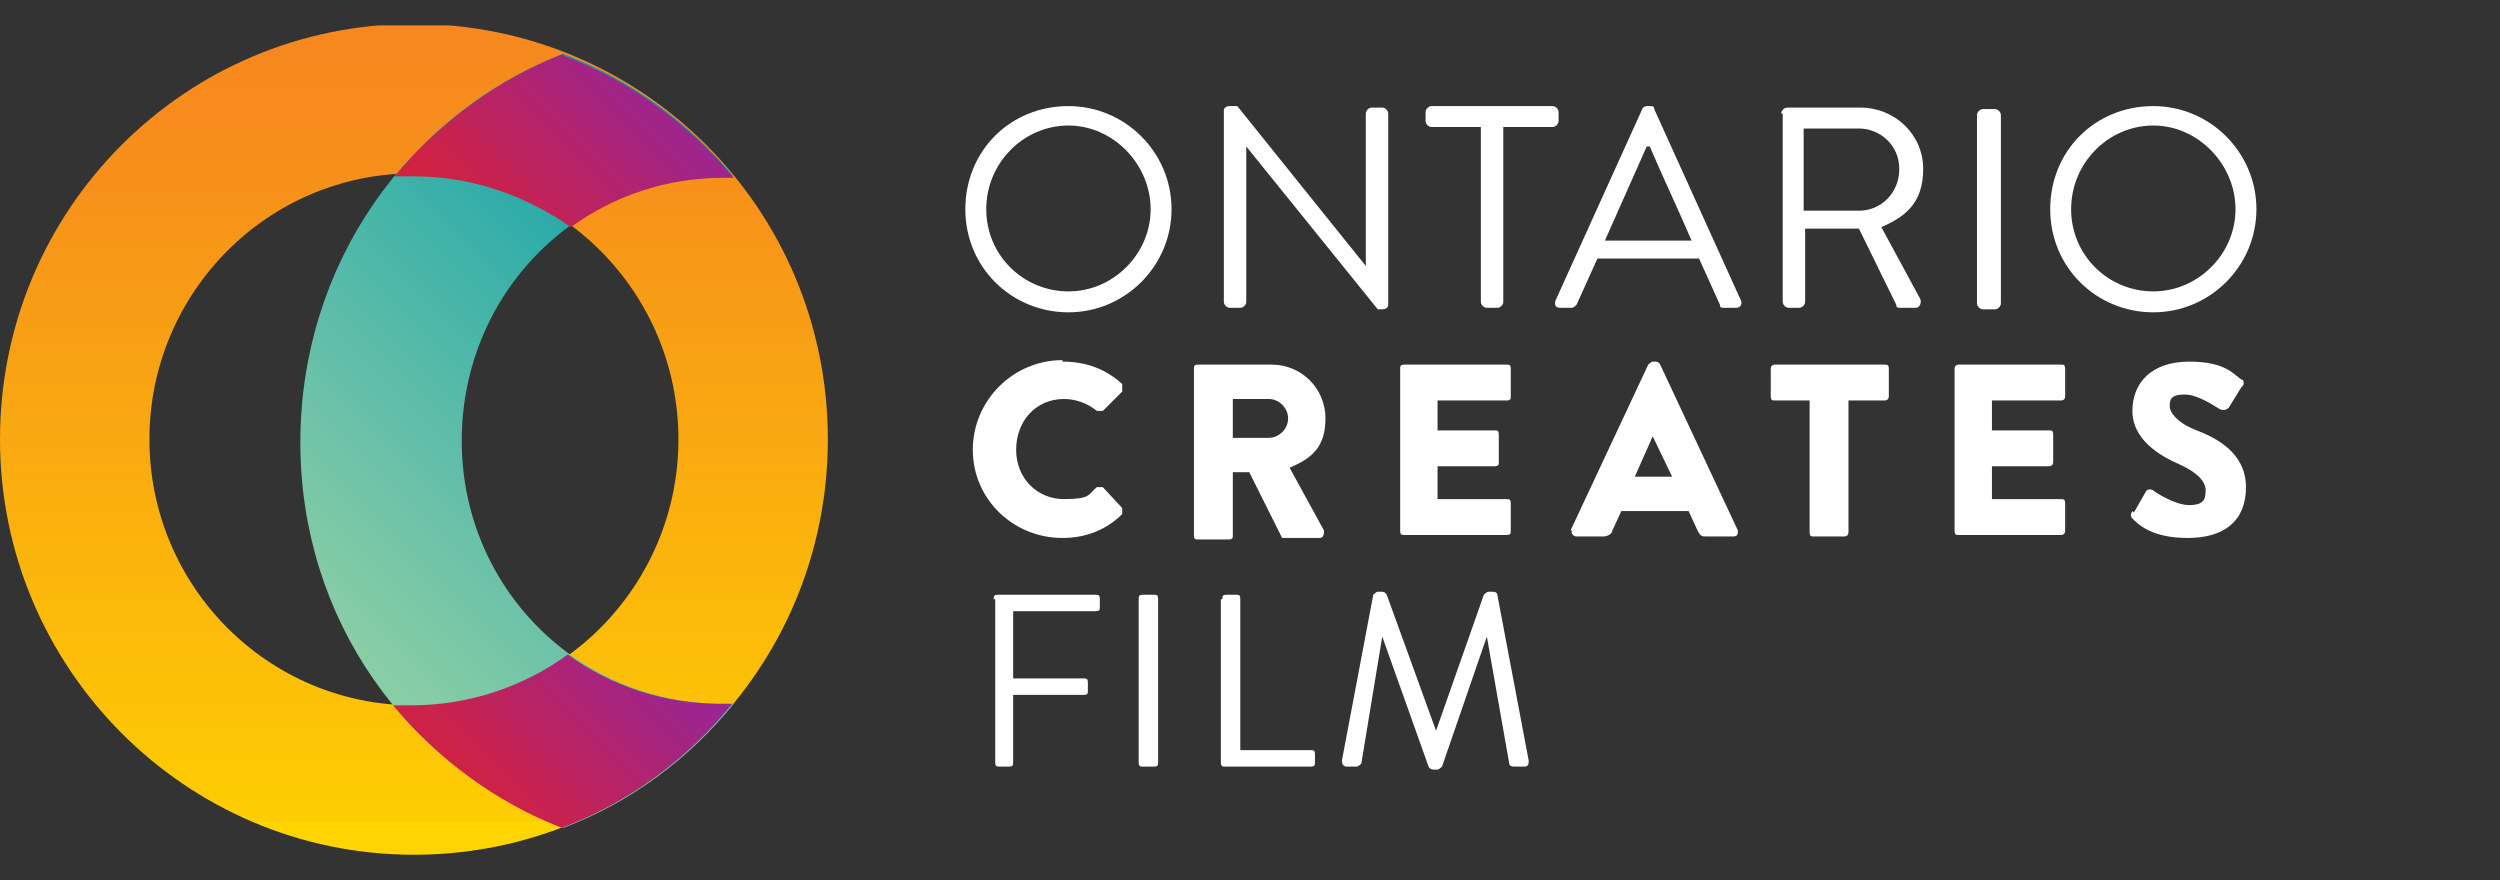
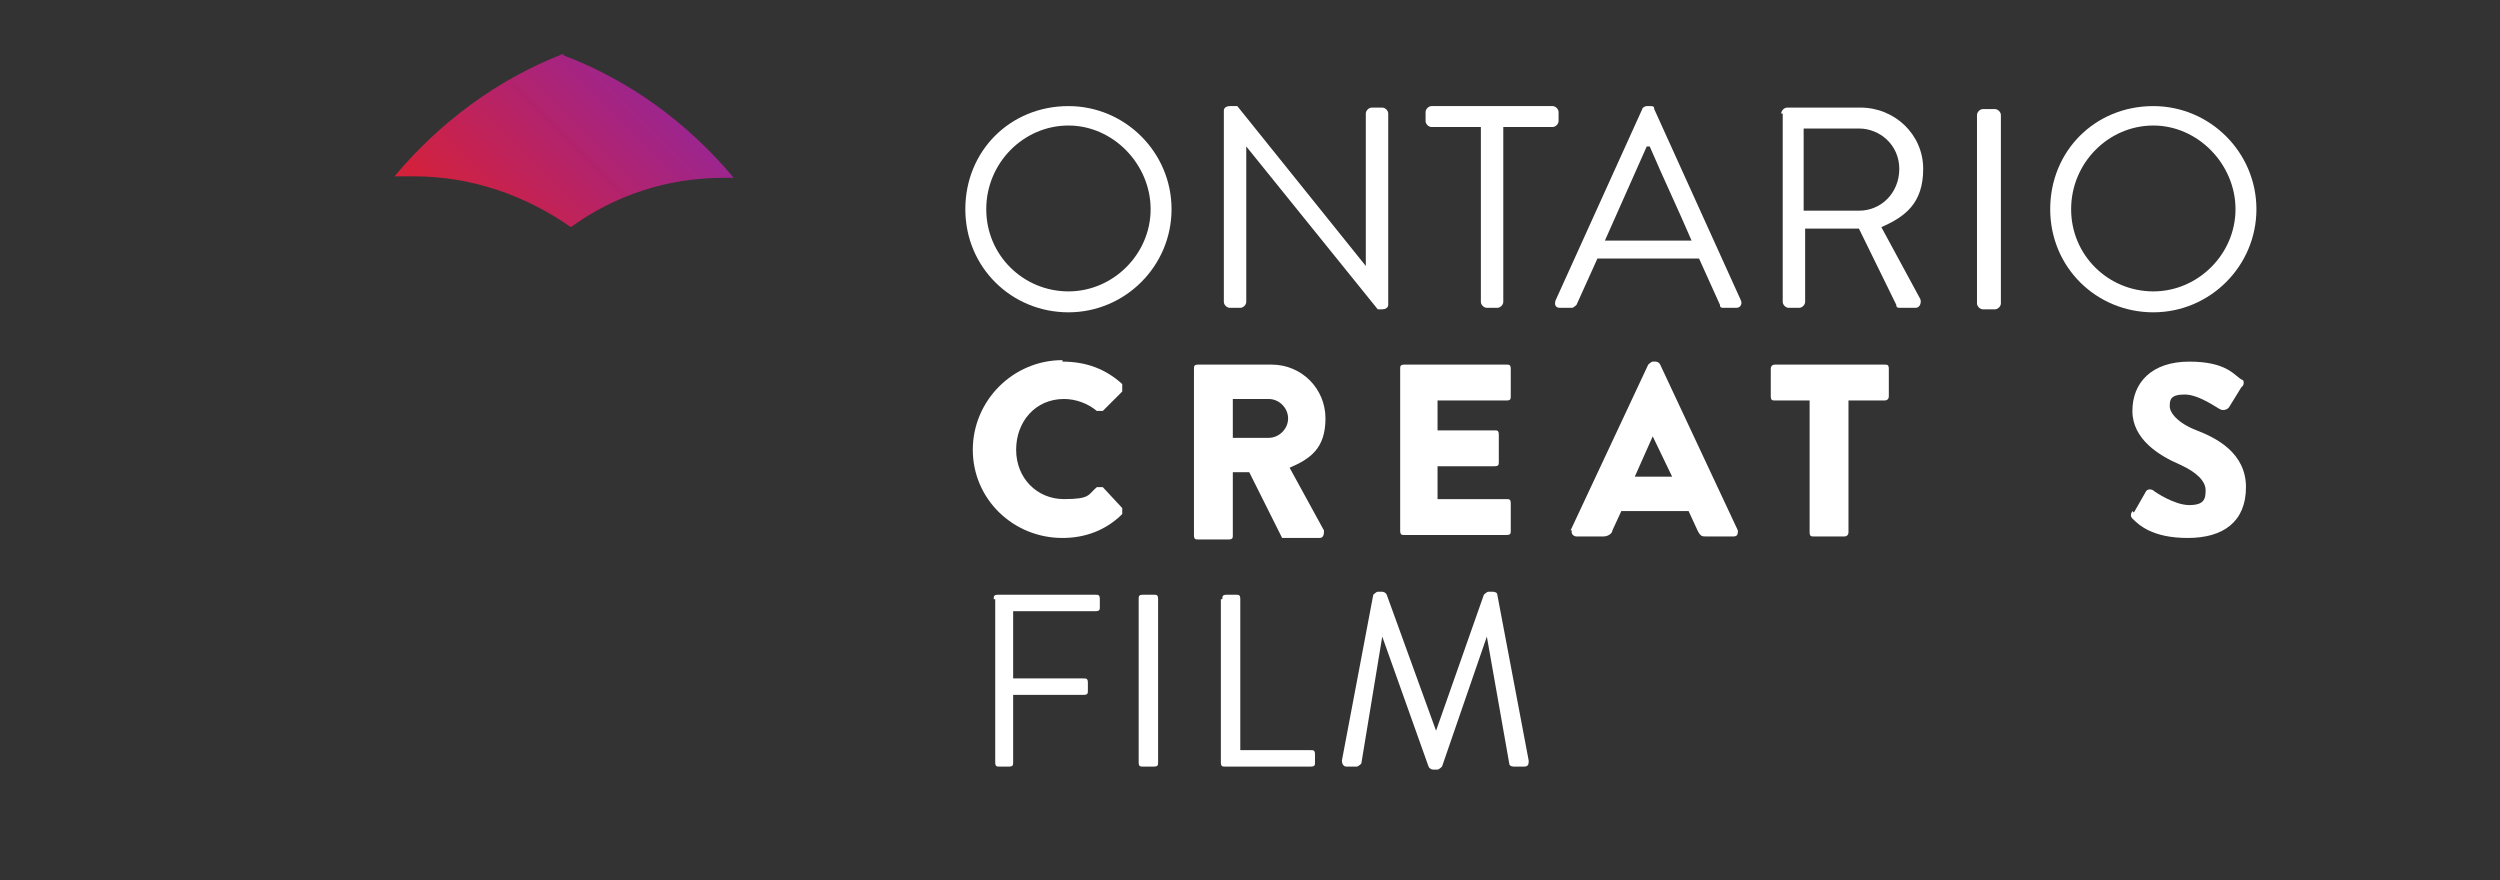
<svg xmlns="http://www.w3.org/2000/svg" id="Layer_1" data-name="Layer 1" version="1.1" viewBox="0 0 167.3 58.9">
  <rect x="0" y="0" width="167.3" height="58.9" fill="#333333" stroke="none" />
  <defs>
    <style>
      .cls-1 {
        clip-path: url(#clippath);
      }

      .cls-2 {
        fill: none;
      }

      .cls-2, .cls-3, .cls-4, .cls-5, .cls-6, .cls-7 {
        stroke-width: 0px;
      }

      .cls-3 {
        fill: url(#linear-gradient);
      }

      .cls-8 {
        clip-path: url(#clippath-1);
      }

      .cls-9 {
        clip-path: url(#clippath-4);
      }

      .cls-10 {
        clip-path: url(#clippath-3);
      }

      .cls-11 {
        clip-path: url(#clippath-2);
      }

      .cls-4 {
        fill: url(#linear-gradient-4);
      }

      .cls-5 {
        fill: url(#linear-gradient-2);
      }

      .cls-6 {
        fill: url(#linear-gradient-3);
      }

      .cls-7 {
        fill: #fff;
      }
    </style>
    <clipPath id="clippath">
      <rect class="cls-2" x="-16.3" y="-14.6" width="183.6" height="88.1" />
    </clipPath>
    <clipPath id="clippath-1">
-       <path class="cls-2" d="M10,29.4c0-9.8,7.9-17.8,17.7-17.8s17.7,8,17.7,17.8-7.9,17.8-17.7,17.8-17.7-8-17.7-17.8M0,29.4c0,15.3,12.4,27.8,27.7,27.8s27.7-12.4,27.7-27.8S43,1.6,27.7,1.6,0,14,0,29.4Z" />
-     </clipPath>
+       </clipPath>
    <linearGradient id="linear-gradient" x1="-293" y1="43.3" x2="-292" y2="43.3" gradientTransform="translate(-2373.3 -16206.6) rotate(-90) scale(55.5)" gradientUnits="userSpaceOnUse">
      <stop offset="0" stop-color="#ffd400" />
      <stop offset="0" stop-color="#ffd400" />
      <stop offset="0" stop-color="#fecd02" />
      <stop offset=".5" stop-color="#f9a612" />
      <stop offset=".8" stop-color="#f78e1b" />
      <stop offset="1" stop-color="#f6861f" />
    </linearGradient>
    <clipPath id="clippath-2">
      <path class="cls-2" d="M37.7,3.6c-10.4,4-17.6,14.1-17.6,26s7.2,21.8,17.6,25.8c4.5-1.7,8.4-4.6,11.4-8.3h-.7c-9.7,0-17.5-7.8-17.5-17.6s7.7-17.7,17.5-17.7h.7c-3-3.6-6.9-6.5-11.4-8.2Z" />
    </clipPath>
    <linearGradient id="linear-gradient-2" x1="-288.9" y1="48.6" x2="-287.9" y2="48.6" gradientTransform="translate(12671.1 -2100.2) scale(43.8)" gradientUnits="userSpaceOnUse">
      <stop offset="0" stop-color="#89cda7" />
      <stop offset=".3" stop-color="#61bea8" />
      <stop offset="1" stop-color="#009bab" />
    </linearGradient>
    <clipPath id="clippath-3">
      <path class="cls-2" d="M37.7,3.6c-4.4,1.7-8.3,4.6-11.3,8.2h1.3c3.9,0,7.5,1.3,10.5,3.4,2.9-2.1,6.4-3.3,10.2-3.3h.7c-3-3.6-6.9-6.5-11.4-8.2h0Z" />
    </clipPath>
    <linearGradient id="linear-gradient-3" x1="-292.8" y1="63.9" x2="-291.8" y2="63.9" gradientTransform="translate(4742.1 -1020.3) scale(16.1)" gradientUnits="userSpaceOnUse">
      <stop offset="0" stop-color="#d62138" />
      <stop offset="1" stop-color="#9c258f" />
    </linearGradient>
    <clipPath id="clippath-4">
-       <path class="cls-2" d="M27.7,47.2h-1.4c3,3.6,6.9,6.5,11.3,8.2,4.5-1.7,8.4-4.6,11.4-8.3h-.7c-3.9,0-7.4-1.2-10.3-3.3-2.9,2.1-6.5,3.4-10.5,3.4h.2Z" />
-     </clipPath>
+       </clipPath>
    <linearGradient id="linear-gradient-4" x1="-292.7" y1="64.8" x2="-291.7" y2="64.8" gradientTransform="translate(4800.4 -1006.8) scale(16.3)" gradientUnits="userSpaceOnUse">
      <stop offset="0" stop-color="#d62138" />
      <stop offset="1" stop-color="#9c258f" />
    </linearGradient>
  </defs>
  <g class="cls-1">
    <g>
      <path class="cls-7" d="M71.5,7.1c3.8,0,6.9,3.1,6.9,6.9s-3.1,6.9-6.9,6.9-6.9-3-6.9-6.9,3-6.9,6.9-6.9M71.5,19.5c3,0,5.5-2.5,5.5-5.5s-2.5-5.6-5.5-5.6-5.5,2.5-5.5,5.6,2.5,5.5,5.5,5.5" />
      <path class="cls-7" d="M81.9,7.4c0-.2.2-.3.4-.3h.5l8.6,10.7h0V7.6c0-.2.2-.4.4-.4h.7c.2,0,.4.2.4.4v12.8c0,.2-.2.3-.4.3h-.3l-8.8-10.9h0v10.4c0,.2-.2.4-.4.4h-.7c-.2,0-.4-.2-.4-.4,0,0,0-12.8,0-12.8Z" />
      <path class="cls-7" d="M99.1,8.5h-3.3c-.2,0-.4-.2-.4-.4v-.6c0-.2.2-.4.4-.4h8.1c.2,0,.4.2.4.4v.6c0,.2-.2.4-.4.4h-3.3v11.7c0,.2-.2.4-.4.4h-.7c-.2,0-.4-.2-.4-.4,0,0,0-11.7,0-11.7Z" />
      <path class="cls-7" d="M104.1,20.1l5.8-12.8c0-.1.2-.2.3-.2h.2c.2,0,.3,0,.3.2l5.8,12.8c.1.2,0,.5-.3.5h-.8c-.2,0-.3,0-.3-.2l-1.4-3.1h-6.8l-1.4,3.1s-.2.2-.3.2h-.8c-.3,0-.4-.2-.3-.5M113.2,16.1c-.9-2.1-1.9-4.2-2.8-6.3h-.2l-2.8,6.3h5.8Z" />
      <path class="cls-7" d="M119.2,7.6c0-.2.2-.4.4-.4h4.9c2.3,0,4.2,1.8,4.2,4.1s-1.2,3.2-2.8,3.9l2.6,4.8c.1.2,0,.6-.3.6h-1c-.2,0-.3,0-.3-.2l-2.5-5.1h-3.6v4.9c0,.2-.2.4-.4.4h-.7c-.2,0-.4-.2-.4-.4V7.6h0ZM124.4,14.1c1.5,0,2.7-1.2,2.7-2.8s-1.3-2.7-2.7-2.7h-3.7v5.5h3.7Z" />
      <path class="cls-7" d="M132.7,7.3h.8c.2,0,.4.2.4.4v12.6c0,.2-.2.4-.4.4h-.8c-.2,0-.4-.2-.4-.4V7.7c0-.2.2-.4.4-.4Z" />
      <path class="cls-7" d="M144.1,7.1c3.8,0,6.9,3.1,6.9,6.9s-3.1,6.9-6.9,6.9-6.9-3-6.9-6.9,3-6.9,6.9-6.9M144.1,19.5c3,0,5.5-2.5,5.5-5.5s-2.5-5.6-5.5-5.6-5.5,2.5-5.5,5.6,2.5,5.5,5.5,5.5" />
      <path class="cls-7" d="M71.1,24.2c1.6,0,2.9.5,4,1.5,0,0,0,.3,0,.5l-1.3,1.3c0,0-.3,0-.4,0-.6-.5-1.4-.8-2.2-.8-1.9,0-3.2,1.5-3.2,3.4s1.4,3.3,3.2,3.3,1.6-.3,2.2-.8h.4l1.3,1.4c0,0,0,.3,0,.4-1.1,1.1-2.5,1.6-4,1.6-3.3,0-6-2.6-6-5.9s2.7-6,6-6" />
      <path class="cls-7" d="M79.9,24.7c0-.2,0-.3.3-.3h4.9c2,0,3.6,1.6,3.6,3.6s-1,2.7-2.4,3.3l2.3,4.2c0,.2,0,.5-.3.5h-2.2c0,0-.2,0-.3,0l-2.2-4.4h-1.1v4.2c0,.2,0,.3-.3.3h-2c-.2,0-.3,0-.3-.3v-10.9h0ZM84.9,29.3c.7,0,1.3-.6,1.3-1.3s-.6-1.3-1.3-1.3h-2.4v2.6h2.4Z" />
      <path class="cls-7" d="M93.7,24.7c0-.2,0-.3.3-.3h6.8c.2,0,.3,0,.3.3v1.8c0,.2,0,.3-.3.3h-4.6v2h3.8c.2,0,.3,0,.3.3v1.8c0,.2,0,.3-.3.3h-3.8v2.2h4.6c.2,0,.3,0,.3.3v1.8c0,.2,0,.3-.3.3h-6.8c-.2,0-.3,0-.3-.3v-10.9h0Z" />
      <path class="cls-7" d="M105.1,35.5l5.2-11.1s.2-.2.3-.2h.2c0,0,.2,0,.3.2l5.2,11.1c0,.2,0,.4-.3.4h-1.8c-.3,0-.4,0-.6-.4l-.6-1.3h-4.5l-.6,1.3c0,.2-.3.4-.6.4h-1.8c-.2,0-.4-.2-.3-.4M111.9,31.9l-1.3-2.7h0l-1.2,2.7h2.5Z" />
      <path class="cls-7" d="M121.2,26.8h-2.4c-.2,0-.3,0-.3-.3v-1.8c0-.2.1-.3.3-.3h7.3c.2,0,.3,0,.3.3v1.8c0,.2-.1.3-.3.3h-2.4v8.8c0,.2-.1.3-.3.3h-2c-.2,0-.3,0-.3-.3v-8.8h0Z" />
-       <path class="cls-7" d="M130.8,24.7c0-.2.1-.3.3-.3h6.8c.2,0,.3,0,.3.3v1.8c0,.2-.1.3-.3.3h-4.6v2h3.8c.2,0,.3,0,.3.3v1.8c0,.2-.1.3-.3.3h-3.8v2.2h4.6c.2,0,.3,0,.3.3v1.8c0,.2-.1.3-.3.3h-6.8c-.2,0-.3,0-.3-.3v-10.9h0Z" />
      <path class="cls-7" d="M142.8,34.3l.8-1.4c.1-.2.4-.2.6,0,0,0,1.3.9,2.3.9s1.1-.4,1.1-1-.6-1.2-1.7-1.7c-1.4-.6-3.2-1.7-3.2-3.6s1.3-3.3,3.8-3.3,3,.9,3.5,1.2c.2,0,.2.4,0,.5l-.8,1.3c-.1.2-.4.3-.6.2-.1,0-1.4-1-2.4-1s-1,.4-1,.8.5,1.1,1.8,1.6,3.3,1.5,3.3,3.8-1.5,3.4-3.9,3.4-3.3-.9-3.7-1.3q-.2-.2,0-.5" />
      <path class="cls-7" d="M66.5,40.1c0-.2,0-.3.3-.3h6.5c.2,0,.3,0,.3.3v.5c0,.2,0,.3-.3.3h-5.5v4.5h4.7c.2,0,.3,0,.3.3v.5c0,.2,0,.3-.3.3h-4.7v4.5c0,.2,0,.3-.3.3h-.6c-.2,0-.3,0-.3-.3v-10.9h0Z" />
      <path class="cls-7" d="M76.5,39.8h.7c.2,0,.3,0,.3.3v10.9c0,.2,0,.3-.3.3h-.7c-.2,0-.3,0-.3-.3v-10.9c0-.2,0-.3.3-.3Z" />
      <path class="cls-7" d="M81.8,40.1c0-.2,0-.3.3-.3h.6c.2,0,.3,0,.3.3v10.1h4.7c.2,0,.3,0,.3.3v.5c0,.2,0,.3-.3.3h-5.7c-.2,0-.3,0-.3-.3v-10.9h0Z" />
      <path class="cls-7" d="M91.9,39.8c0,0,.2-.2.3-.2h.3c0,0,.2,0,.3.2l3.3,9.1h0l3.2-9.1s.2-.2.3-.2h.3c0,0,.3,0,.3.2l2.1,11.1c0,.2,0,.4-.3.4h-.7c0,0-.3,0-.3-.2l-1.5-8.5h0l-3,8.7s-.2.2-.3.2h-.3s-.2,0-.3-.2l-3.1-8.7h0l-1.4,8.5c0,0-.2.2-.3.2h-.7c-.2,0-.3-.2-.3-.4,0,0,2.1-11.1,2.1-11.1Z" />
    </g>
  </g>
  <g class="cls-8">
-     <rect class="cls-3" y="1.7" width="55.4" height="55.5" />
-   </g>
+     </g>
  <g class="cls-11">
-     <rect class="cls-5" x="6.1" y="1" width="57.1" height="57.1" transform="translate(-10.7 33.1) rotate(-45)" />
-   </g>
+     </g>
  <g class="cls-10">
    <rect class="cls-6" x="25.7" y="-2.8" width="24.2" height="24.2" transform="translate(4.5 29.4) rotate(-45)" />
  </g>
  <g class="cls-9">
    <rect class="cls-4" x="25.6" y="37.4" width="24.3" height="24.3" transform="translate(-24 41.2) rotate(-45)" />
  </g>
</svg>